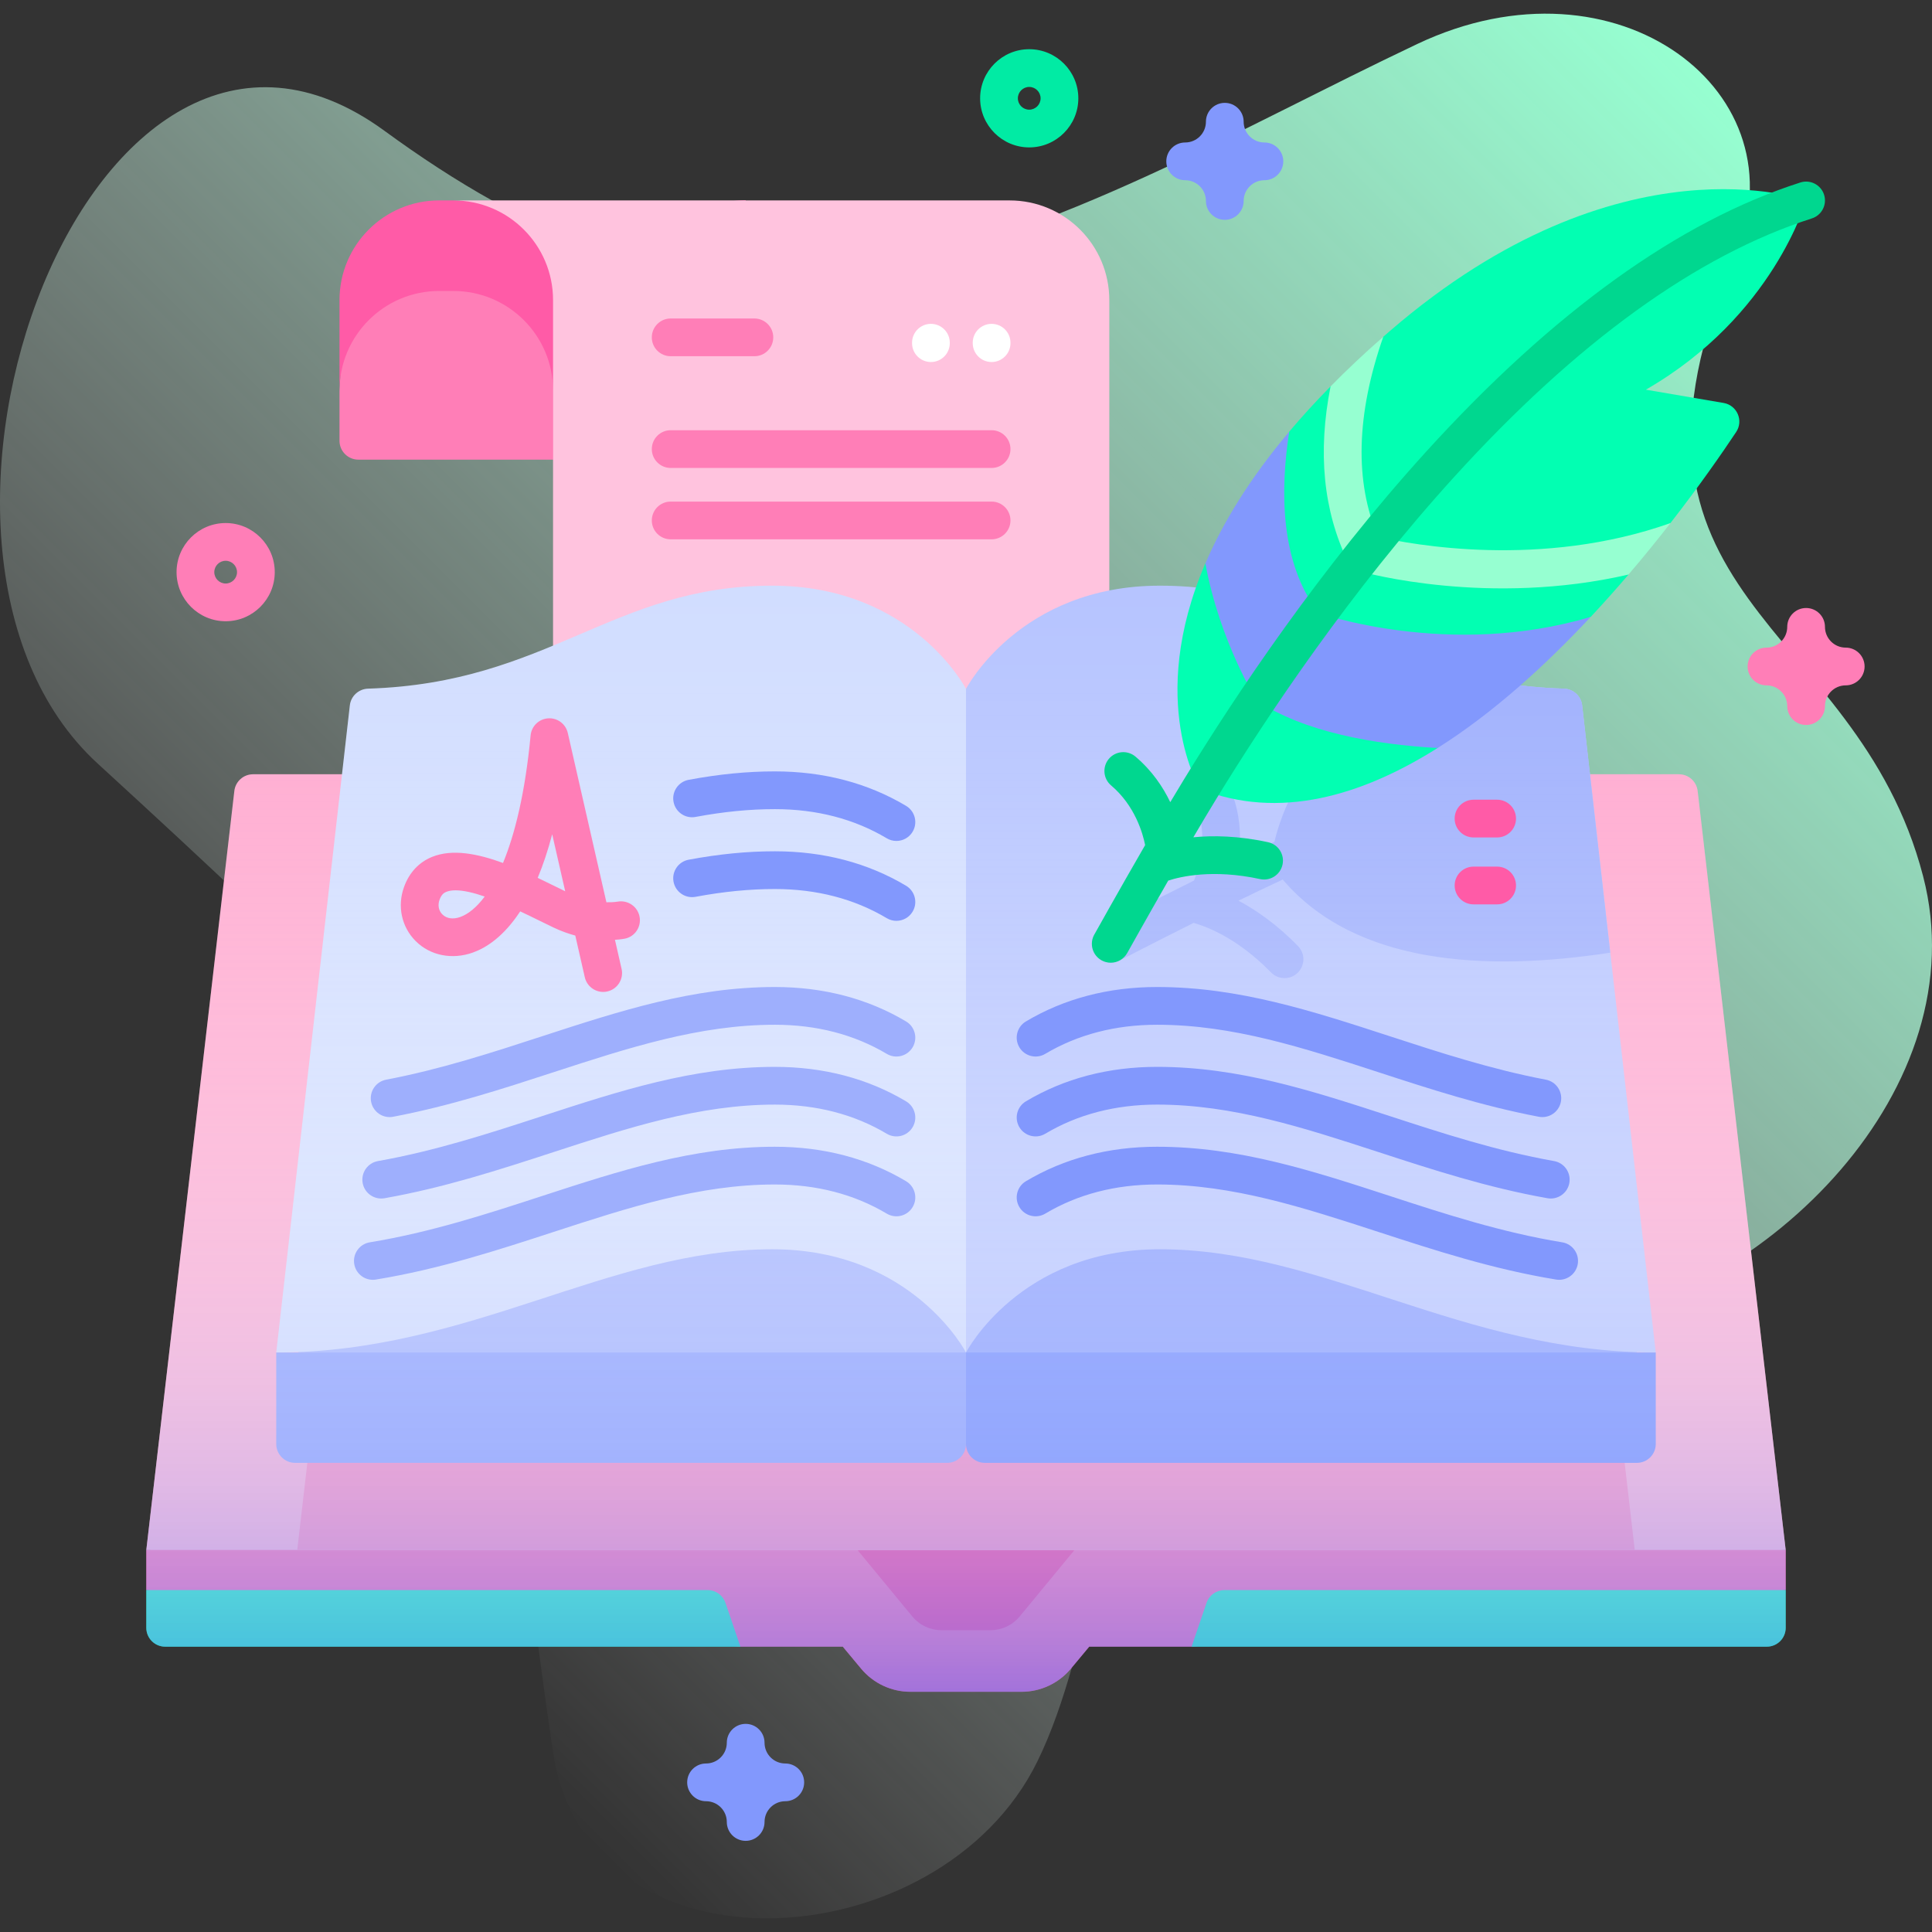
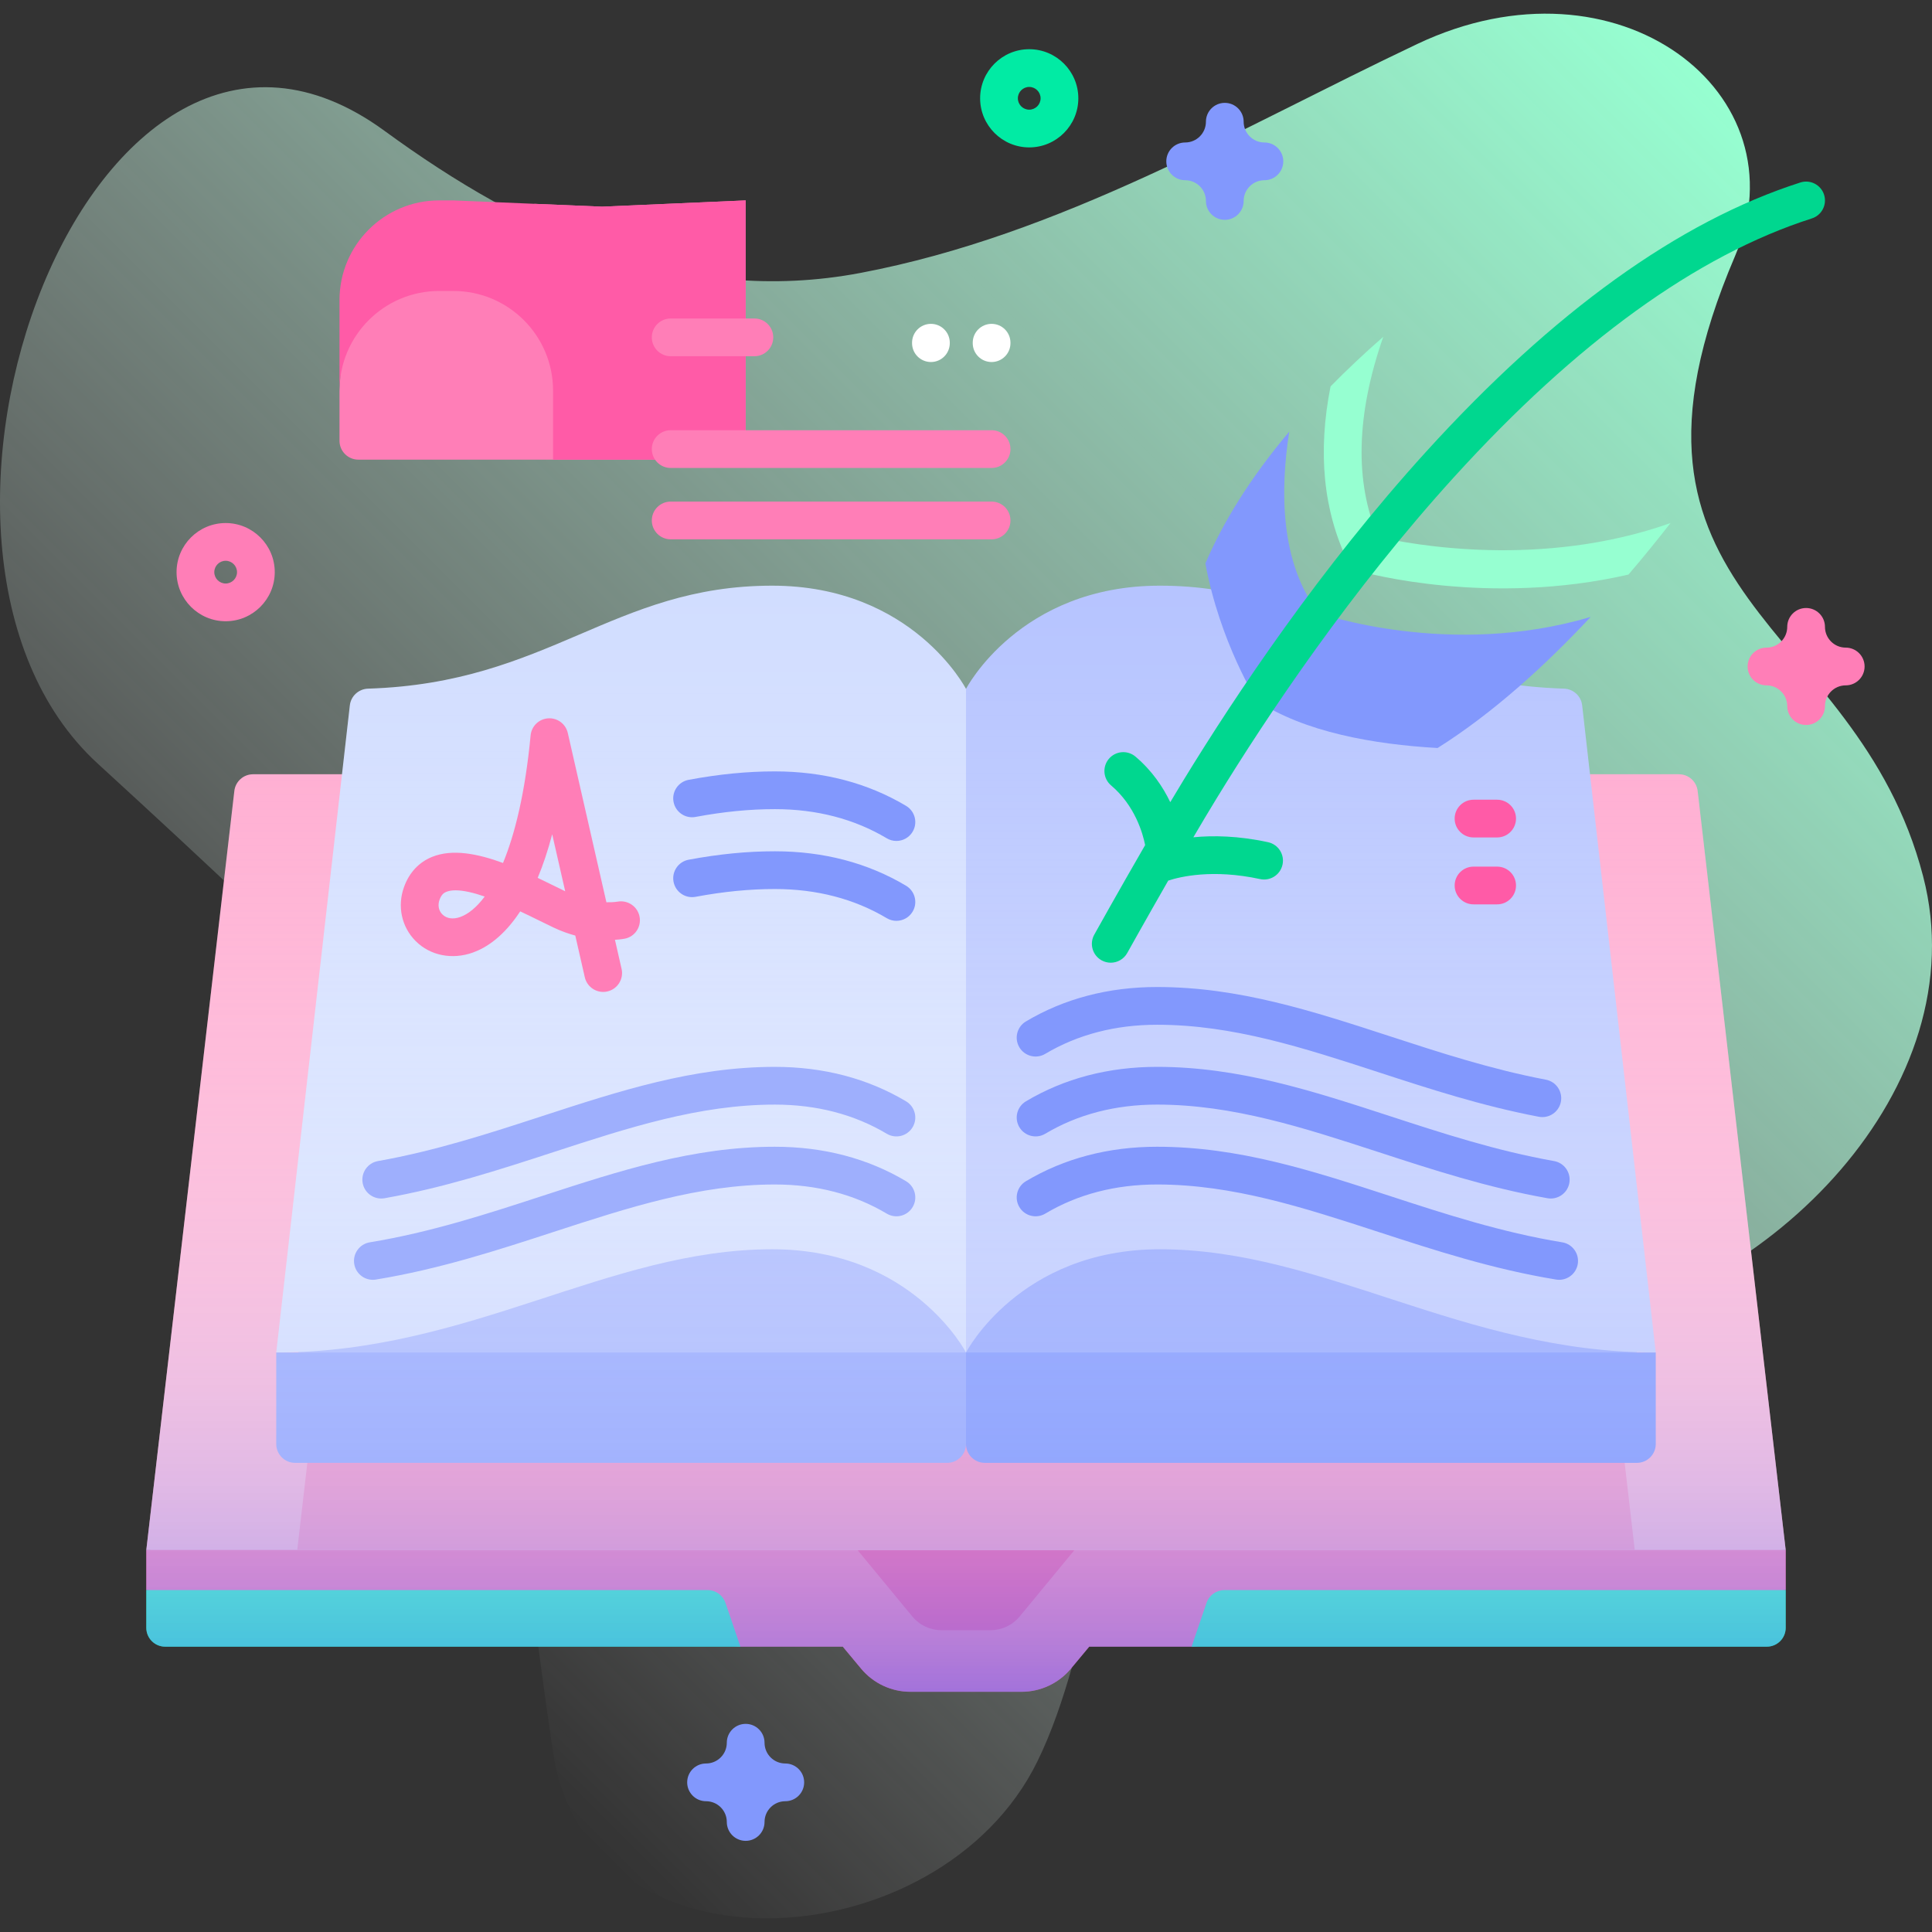
<svg xmlns="http://www.w3.org/2000/svg" id="Capa_1" enable-background="new 0 0 512 512" height="512" viewBox="0 0 512 512" width="512">
  <rect x="0" y="0" width="512" height="512" fill="#333333" stroke="none" />
  <linearGradient id="SVGID_1_" gradientUnits="userSpaceOnUse" x1="51.976" x2="433.811" y1="384.193" y2="2.358">
    <stop offset="0" stop-color="#fff" stop-opacity="0" />
    <stop offset="1" stop-color="#96ffd1" />
  </linearGradient>
  <linearGradient id="SVGID_00000116940013026335778720000001507117859015181202_" gradientUnits="userSpaceOnUse" x1="256" x2="256" y1="448.343" y2="155.211">
    <stop offset="0" stop-color="#6582fd" stop-opacity=".6" />
    <stop offset=".05" stop-color="#839afd" stop-opacity=".57" />
    <stop offset=".116" stop-color="#a4b5fe" stop-opacity=".53" />
    <stop offset=".19" stop-color="#c1ccfe" stop-opacity=".486" />
    <stop offset=".273" stop-color="#d8dffe" stop-opacity=".436" />
    <stop offset=".368" stop-color="#e9edff" stop-opacity=".379" />
    <stop offset=".482" stop-color="#f6f8ff" stop-opacity=".31" />
    <stop offset=".635" stop-color="#fdfdff" stop-opacity=".218" />
    <stop offset=".997" stop-color="#fff" stop-opacity="0" />
  </linearGradient>
  <g>
    <g>
      <path d="m509.653 232.241c-17.846-68.764-89.048-72.613-49.851-164.381 18.456-43.208-31.109-81.374-84.219-56.198-47.967 22.738-94.422 50.593-147.518 60.662-47.17 8.945-88.94-10.447-126.184-37.663-77.452-56.599-138.627 110.245-76.022 167.664 125.203 114.831 95.612 92.831 120.675 261.765 9.149 61.668 102.526 55.512 128.39 2.694 15.513-31.678 14.346-73.243 41.493-95.768 26.001-21.575 64.438-13.614 97.816-18.854 54.519-8.559 109.939-63.979 95.42-119.921z" fill="url(#SVGID_1_)" />
    </g>
    <g>
      <g>
        <g>
          <g>
            <path d="m197.61 53.11v68.7h-102.64c-2.76 0-5-2.24-5-5v-13.28l1.14-19.93 25.12-18.2 25.45-11.38 17.88.75z" fill="#ff7eb7" />
            <path d="m197.61 53.11v68.7h-51.04v-18.28c0-14.59-11.83-26.42-26.42-26.42h-3.76c-14.59 0-26.42 11.83-26.42 26.42v-24c0-14.59 11.83-26.42 26.42-26.42h3.76l39.41 1.66z" fill="#ff5ba7" />
            <g>
-               <path d="m293.977 79.531v138.329h-147.412v-138.329c0-14.591-11.826-26.416-26.416-26.416h147.412c14.59-.001 26.416 11.825 26.416 26.416z" fill="#ffc3de" />
-             </g>
+               </g>
          </g>
          <g>
            <g>
              <path d="m473.23 410.76v10.63l-157.45 14.99h-27.13l-4.86 5.84c-3.23 3.88-8.02 6.12-13.07 6.12h-29.44c-5.05 0-9.84-2.24-13.07-6.12l-4.86-5.84h-27.13l-157.45-14.99v-10.63l217.23-21.44z" fill="#ff5ba7" />
              <path d="m262.513 432.019h-13.026c-2.986 0-5.815-1.334-7.715-3.637l-14.536-17.625 28.467-6 29.06 6-14.536 17.625c-1.899 2.303-4.729 3.637-7.714 3.637z" fill="#fd2c8e" />
              <g fill="#02ffb2">
                <path d="m196.217 436.383h-152.443c-2.761 0-5-2.239-5-5v-9.995h148.747c2.139 0 4.041 1.36 4.732 3.385z" />
                <path d="m315.783 436.383h152.443c2.761 0 5-2.239 5-5v-9.995h-148.747c-2.139 0-4.041 1.36-4.732 3.385z" />
              </g>
              <path d="m473.226 410.757-23.329-201.133c-.287-2.527-2.425-4.435-4.968-4.435h-377.858c-2.543 0-4.681 1.908-4.968 4.435l-23.329 201.133z" fill="#ffa7ce" />
              <path d="m433.226 410.757-23.329-201.133c-.287-2.527-2.425-4.435-4.968-4.435h-297.858c-2.543 0-4.681 1.908-4.968 4.435l-23.329 201.133z" fill="#ff7eb7" />
              <g>
                <g>
                  <path d="m91.355 312.005-12.298 46.421 176.943 4.478s0-36.396 0-50.899z" fill="#9eaffd" />
                  <path d="m73.208 358.426c51.221 0 87.946-27.356 131.436-27.356 37.208 0 51.356 27.356 51.356 27.356l20.184-104.78-20.184-71.079s-14.148-27.356-51.356-27.356c-42.235 0-59.227 25.8-107.087 27.289-2.494.078-4.563 1.952-4.845 4.431z" fill="#d1ddff" />
                </g>
                <g>
                  <path d="m256 312.005v55.409l177.792-8.988-13.036-46.421z" fill="#8298fd" />
                  <path d="m438.792 358.426c-51.221 0-87.946-27.356-131.436-27.356-37.208 0-51.356 27.356-51.356 27.356v-175.86s14.148-27.356 51.356-27.356c42.235 0 59.227 25.8 107.087 27.289 2.494.078 4.563 1.952 4.845 4.431z" fill="#b6c4ff" />
                  <g>
-                     <path d="m338.91 233.57c-3.29 1.53-6.95 3.29-10.7 5.12 4.6 2.45 10.13 6.22 15.78 12.04 1.93 1.98 1.89 5.14-.09 7.07-1.98 1.92-5.15 1.88-7.07-.1-8.99-9.23-17.34-12.25-20.52-13.12-10.62 5.32-19.51 9.91-19.66 9.99-1.67.86-3.6.69-5.06-.28-.69-.45-1.27-1.09-1.67-1.87-1.27-2.45-.31-5.47 2.14-6.74.18-.09 11.75-6.06 24.36-12.32 1.19-2.9 3.54-10.18 1.22-18.17-.77-2.65.76-5.43 3.41-6.2s5.42.76 6.19 3.41c1.62 5.56 1.62 10.8 1.01 15.16 2.24-1.08 4.41-2.11 6.44-3.05.99-.47 2.01-.94 3.04-1.41 2.37-10.05 10.71-30.9 40.09-47.27 10.41 3.53 22.09 6.22 36.62 6.67 2.5.08 4.57 1.95 4.85 4.43l7.45 65.53c-33.25 5.12-67.67 3.11-86.8-19.37-.34.16-.69.32-1.03.48z" fill="#9eaffd" />
-                   </g>
+                     </g>
                </g>
                <path d="m73.208 358.426v24.246c0 2.761 2.239 5 5 5h172.792c2.761 0 5-2.239 5-5v-24.246z" fill="#8298fd" />
                <path d="m256 358.426v24.246c0 2.761 2.239 5 5 5h172.792c2.761 0 5-2.239 5-5v-24.246z" fill="#6582fd" />
              </g>
            </g>
            <g>
              <g>
                <path d="m449.897 209.624c-.287-2.527-2.425-4.435-4.968-4.435h-23.565l-2.076-18.259c-.282-2.479-2.352-4.353-4.845-4.431-47.86-1.489-64.852-27.289-107.087-27.289-37.208 0-51.356 27.356-51.356 27.356s-14.148-27.356-51.356-27.356c-42.235 0-59.227 25.8-107.087 27.289-2.494.078-4.563 1.952-4.845 4.431l-2.076 18.259h-23.565c-2.543 0-4.681 1.908-4.968 4.435l-23.329 201.133v20.627c0 2.761 2.239 5 5 5h179.577l4.862 5.839c3.23 3.878 8.016 6.121 13.063 6.121h29.448c5.047 0 9.833-2.243 13.063-6.121l4.862-5.839h179.577c2.761 0 5-2.239 5-5v-20.627z" fill="url(#SVGID_00000116940013026335778720000001507117859015181202_)" />
-                 <path d="m460.1 114.49c-3.69 5.54-9.69 14.21-17.43 24.15l-10.73 6.82-.38 6.8.01.01c-3.17 3.71-6.51 7.47-10.01 11.21h-.01l-32.14 15.8-8.43 18.95c-20.24 12.76-42.06 19.11-62.91 10.87 0 0-14.43-23.06 1.36-59.79h.01l12.31-6.38 9.9-28.52.01-.02c3.3-3.91 6.93-7.9 10.95-11.98l5.44-1.41 8.53-11.75c.6-.53 1.2-1.05 1.81-1.58 61.01-52.6 110.25-34.55 110.25-34.55s-8.63 30.69-42.47 50.15l20.61 3.52c3.57.61 5.33 4.69 3.32 7.7z" fill="#02ffb2" />
                <g>
                  <path d="m359.106 83.124.007.006zm83.592 55.493c-34.242 12.15-68.615 5.701-77.489 3.677-6.259-14.629-5.807-32.448 1.374-53.045-5.107 4.468-9.752 8.855-13.972 13.158-3.444 17.407-1.921 32.94 4.555 46.338.309.641.745 1.194 1.271 1.64.542.459 1.181.803 1.878 1.001 1.671.471 34.311 9.385 71.247.878 4.018-4.684 7.737-9.292 11.136-13.647z" fill="#96ffd1" />
                </g>
                <path d="m421.552 163.481c-12.03 12.876-25.89 25.499-40.576 34.75-16.96-.97-35.309-4.215-47.885-12.545 0 0-9.796-15.45-13.655-36.38 4.543-10.58 11.595-22.298 22.227-34.916-2.423 15.52-2.455 34.808 7.812 48.061.002.001 34.597 12.208 72.077 1.03z" fill="#8298fd" />
              </g>
              <path d="m483.399 51.599c-.841-2.63-3.654-4.079-6.286-3.24-32.112 10.268-65.458 34.247-99.11 71.271-27.965 30.768-50.346 64.214-64.196 86.855-1.167 1.908-2.404 3.964-3.675 6.1-1.9-3.971-4.798-8.331-9.219-12.076-2.107-1.784-5.261-1.522-7.047.585-1.784 2.107-1.522 5.262.585 7.047 6.352 5.378 8.414 12.749 9.022 15.816-7.045 12.185-13.388 23.565-13.482 23.735-1.344 2.413-.477 5.458 1.935 6.801.771.429 1.605.633 2.429.633 1.755 0 3.458-.926 4.373-2.568.083-.148 4.951-8.882 10.865-19.189 3.132-1.029 11.76-3.131 24.345-.404 2.702.584 5.361-1.129 5.945-3.828s-1.129-5.36-3.828-5.945c-7.926-1.717-14.617-1.812-19.805-1.302 2.115-3.601 4.194-7.091 6.088-10.186 13.625-22.272 35.627-55.159 63.066-85.348 32.457-35.709 64.337-58.747 94.756-68.472 2.629-.841 4.08-3.655 3.239-6.285z" fill="#00d78f" />
            </g>
            <g>
              <path d="m159.848 262.87c-2.281 0-4.342-1.571-4.871-3.889l-2.519-11.047c-1.841-.497-3.79-1.188-5.79-2.141-1.152-.549-2.392-1.158-3.696-1.799-1.526-.75-3.266-1.605-5.11-2.471-4.419 6.739-9.05 9.656-12.504 10.899-5.522 1.986-11.346.827-15.201-3.027-3.738-3.737-4.922-9.223-3.09-14.318 1.372-3.815 3.947-6.58 7.446-7.996 5.348-2.162 12.044-.868 18.792 1.615 3.192-7.724 5.886-18.772 7.314-33.813.232-2.444 2.204-4.358 4.654-4.517 2.458-.155 4.653 1.484 5.199 3.878l10.229 44.861c1.806.046 2.927-.153 2.953-.158 2.702-.496 5.316 1.271 5.836 3.966.521 2.694-1.206 5.3-3.896 5.844-.115.023-1.065.208-2.624.298l1.756 7.702c.614 2.692-1.071 5.373-3.763 5.987-.373.085-.747.126-1.115.126zm-39.12-26.926c-.94 0-1.771.126-2.465.407-.595.241-1.272.68-1.786 2.109-.515 1.433-.235 2.877.75 3.862 1.121 1.121 2.851 1.372 4.745.69 2.086-.75 4.308-2.503 6.48-5.419-2.876-.989-5.579-1.649-7.724-1.649zm21.767-3.3c1.672.795 3.31 1.599 4.889 2.375.828.407 1.63.801 2.398 1.174l-3.444-15.105c-1.165 4.431-2.463 8.256-3.843 11.556z" fill="#ff7eb7" />
            </g>
            <g>
              <g fill="#9eaffd">
                <path d="m98.805 339.161c-2.406 0-4.526-1.741-4.928-4.192-.447-2.725 1.4-5.296 4.125-5.743 16.096-2.639 31.078-7.522 45.567-12.245 20.64-6.727 40.136-13.081 61.782-13.081 12.904 0 24.603 3.074 34.771 9.136 2.372 1.414 3.148 4.483 1.734 6.855-1.415 2.372-4.482 3.148-6.855 1.734-8.597-5.125-18.573-7.725-29.649-7.725-20.058 0-38.819 6.115-58.683 12.589-14.846 4.839-30.198 9.843-47.048 12.605-.275.045-.548.067-.816.067z" />
                <path d="m101.025 317.621c-2.379 0-4.487-1.704-4.917-4.128-.482-2.719 1.331-5.314 4.05-5.796 15.268-2.708 29.57-7.37 43.402-11.879 20.644-6.73 40.143-13.087 61.791-13.087 12.904 0 24.603 3.074 34.771 9.136 2.372 1.414 3.148 4.483 1.734 6.855s-4.482 3.148-6.855 1.734c-8.597-5.125-18.573-7.725-29.649-7.725-20.06 0-38.825 6.118-58.691 12.595-14.158 4.616-28.799 9.389-44.755 12.219-.298.051-.591.076-.881.076z" />
-                 <path d="m103.255 296.041c-2.354 0-4.451-1.67-4.907-4.067-.516-2.713 1.266-5.33 3.979-5.846 14.453-2.747 28.074-7.186 41.247-11.479 20.64-6.727 40.134-13.08 61.776-13.08 12.894 0 24.591 3.069 34.767 9.124 2.373 1.412 3.152 4.48 1.74 6.854-1.412 2.373-4.479 3.153-6.854 1.74-8.607-5.121-18.583-7.717-29.653-7.717-20.054 0-38.815 6.114-58.678 12.587-13.471 4.39-27.4 8.929-42.479 11.795-.314.06-.629.089-.938.089z" />
              </g>
              <g fill="#8298fd">
-                 <path d="m413.195 339.161c-.269 0-.541-.022-.815-.067-16.85-2.763-32.202-7.767-47.048-12.605-19.864-6.474-38.625-12.589-58.683-12.589-11.077 0-21.052 2.599-29.649 7.725-2.373 1.415-5.441.637-6.855-1.734-1.415-2.372-.638-5.441 1.734-6.855 10.167-6.062 21.866-9.136 34.771-9.136 21.646 0 41.142 6.354 61.782 13.081 14.489 4.723 29.472 9.606 45.567 12.245 2.725.447 4.572 3.018 4.125 5.743-.402 2.451-2.523 4.192-4.929 4.192z" />
+                 <path d="m413.195 339.161c-.269 0-.541-.022-.815-.067-16.85-2.763-32.202-7.767-47.048-12.605-19.864-6.474-38.625-12.589-58.683-12.589-11.077 0-21.052 2.599-29.649 7.725-2.373 1.415-5.441.637-6.855-1.734-1.415-2.372-.638-5.441 1.734-6.855 10.167-6.062 21.866-9.136 34.771-9.136 21.646 0 41.142 6.354 61.782 13.081 14.489 4.723 29.472 9.606 45.567 12.245 2.725.447 4.572 3.018 4.125 5.743-.402 2.451-2.523 4.192-4.929 4.192" />
                <path d="m410.975 317.621c-.29 0-.583-.025-.879-.078-15.957-2.83-30.597-7.603-44.755-12.219-19.867-6.477-38.632-12.595-58.691-12.595-11.077 0-21.052 2.599-29.649 7.725-2.373 1.416-5.441.637-6.855-1.734-1.415-2.372-.638-5.441 1.734-6.855 10.167-6.062 21.866-9.136 34.771-9.136 21.648 0 41.147 6.357 61.791 13.087 13.832 4.509 28.134 9.172 43.402 11.879 2.719.482 4.532 3.078 4.05 5.796-.432 2.426-2.54 4.13-4.919 4.13z" />
                <path d="m408.745 296.041c-.31 0-.624-.029-.939-.089-15.078-2.866-29.008-7.405-42.479-11.795-19.863-6.473-38.624-12.587-58.678-12.587-11.07 0-21.046 2.597-29.653 7.717-2.373 1.413-5.442.633-6.854-1.74s-.633-5.442 1.74-6.854c10.175-6.054 21.873-9.124 34.767-9.124 21.642 0 41.137 6.353 61.776 13.08 13.173 4.293 26.794 8.732 41.247 11.479 2.713.516 4.494 3.133 3.979 5.846-.455 2.397-2.552 4.067-4.906 4.067z" />
              </g>
            </g>
            <g>
              <g>
                <g fill="#8298fd">
                  <path d="m237.555 244.031c-.871 0-1.753-.228-2.556-.707-8.597-5.125-18.572-7.724-29.649-7.724-6.7 0-13.577.675-21.023 2.065-2.711.508-5.325-1.284-5.832-3.998-.507-2.715 1.283-5.326 3.998-5.833 8.058-1.504 15.535-2.235 22.857-2.235 12.905 0 24.604 3.073 34.771 9.135 2.372 1.414 3.148 4.483 1.734 6.855-.936 1.571-2.596 2.441-4.3 2.442z" />
                  <path d="m237.555 222.861c-.871 0-1.753-.228-2.556-.707-8.597-5.125-18.572-7.724-29.649-7.724-6.7 0-13.577.675-21.023 2.065-2.711.511-5.325-1.283-5.832-3.998s1.283-5.326 3.998-5.833c8.058-1.504 15.535-2.235 22.857-2.235 12.905 0 24.604 3.073 34.771 9.135 2.372 1.414 3.148 4.483 1.734 6.855-.936 1.571-2.596 2.441-4.3 2.442z" />
                </g>
                <path d="" style="fill:none;stroke:#9eaffd;stroke-width:10;stroke-linecap:round;stroke-linejoin:round;stroke-miterlimit:10" />
              </g>
            </g>
            <g>
              <g>
                <path d="m396.759 239.664h-6.261c-2.761 0-5-2.239-5-5s2.239-5 5-5h6.261c2.761 0 5 2.239 5 5s-2.239 5-5 5z" fill="#ff5ba7" />
              </g>
              <g>
                <path d="m396.759 221.933h-6.261c-2.761 0-5-2.239-5-5s2.239-5 5-5h6.261c2.761 0 5 2.239 5 5s-2.239 5-5 5z" fill="#ff5ba7" />
              </g>
            </g>
          </g>
          <g fill="#ff7eb7">
            <path d="m199.92 94.403h-22.183c-2.761 0-5-2.239-5-5s2.239-5 5-5h22.183c2.761 0 5 2.239 5 5s-2.238 5-5 5z" />
            <g>
              <path d="m262.784 124.013h-85.047c-2.761 0-5-2.239-5-5s2.239-5 5-5h85.047c2.761 0 5 2.239 5 5s-2.239 5-5 5z" />
              <path d="m262.784 142.926h-85.047c-2.761 0-5-2.239-5-5s2.239-5 5-5h85.047c2.761 0 5 2.239 5 5s-2.239 5-5 5z" />
            </g>
          </g>
          <g fill="#fff">
            <path d="m246.704 95.94c-2.761 0-5-2.239-5-5v-.115c0-2.761 2.239-5 5-5s5 2.239 5 5v.115c0 2.762-2.239 5-5 5z" />
            <path d="m262.784 95.94c-2.761 0-5-2.239-5-5v-.115c0-2.761 2.239-5 5-5s5 2.239 5 5v.115c0 2.762-2.239 5-5 5z" />
          </g>
        </g>
      </g>
      <path d="m272.756 39.063c-7.175 0-13.012-5.837-13.012-13.012s5.837-13.012 13.012-13.012 13.012 5.837 13.012 13.012-5.837 13.012-13.012 13.012zm0-16.023c-1.661 0-3.012 1.351-3.012 3.012s1.351 3.012 3.012 3.012 3.012-1.351 3.012-3.012-1.351-3.012-3.012-3.012z" fill="#01eba4" />
      <path d="m59.802 164.635c-7.175 0-13.012-5.837-13.012-13.012s5.837-13.012 13.012-13.012 13.012 5.837 13.012 13.012-5.837 13.012-13.012 13.012zm0-16.023c-1.661 0-3.012 1.351-3.012 3.012s1.351 3.012 3.012 3.012 3.012-1.351 3.012-3.012-1.351-3.012-3.012-3.012z" fill="#ff7eb7" />
      <path d="m197.61 487.843c-2.761 0-5-2.239-5-5 0-3.033-2.467-5.5-5.5-5.5-2.761 0-5-2.239-5-5s2.239-5 5-5c3.033 0 5.5-2.467 5.5-5.5 0-2.761 2.239-5 5-5s5 2.239 5 5c0 3.033 2.467 5.5 5.5 5.5 2.761 0 5 2.239 5 5s-2.239 5-5 5c-3.033 0-5.5 2.467-5.5 5.5 0 2.761-2.239 5-5 5z" fill="#8298fd" />
      <path d="m324.582 58.26c-2.761 0-5-2.239-5-5 0-3.033-2.467-5.5-5.5-5.5-2.761 0-5-2.239-5-5s2.239-5 5-5c3.033 0 5.5-2.467 5.5-5.5 0-2.761 2.239-5 5-5s5 2.239 5 5c0 3.033 2.467 5.5 5.5 5.5 2.761 0 5 2.239 5 5s-2.239 5-5 5c-3.033 0-5.5 2.467-5.5 5.5 0 2.761-2.239 5-5 5z" fill="#8298fd" />
      <path d="m478.636 192.127c-2.761 0-5-2.239-5-5 0-3.033-2.467-5.5-5.5-5.5-2.761 0-5-2.239-5-5s2.239-5 5-5c3.033 0 5.5-2.467 5.5-5.5 0-2.761 2.239-5 5-5s5 2.239 5 5c0 3.033 2.467 5.5 5.5 5.5 2.761 0 5 2.239 5 5s-2.239 5-5 5c-3.033 0-5.5 2.467-5.5 5.5 0 2.762-2.239 5-5 5z" fill="#ff7eb7" />
    </g>
  </g>
</svg>